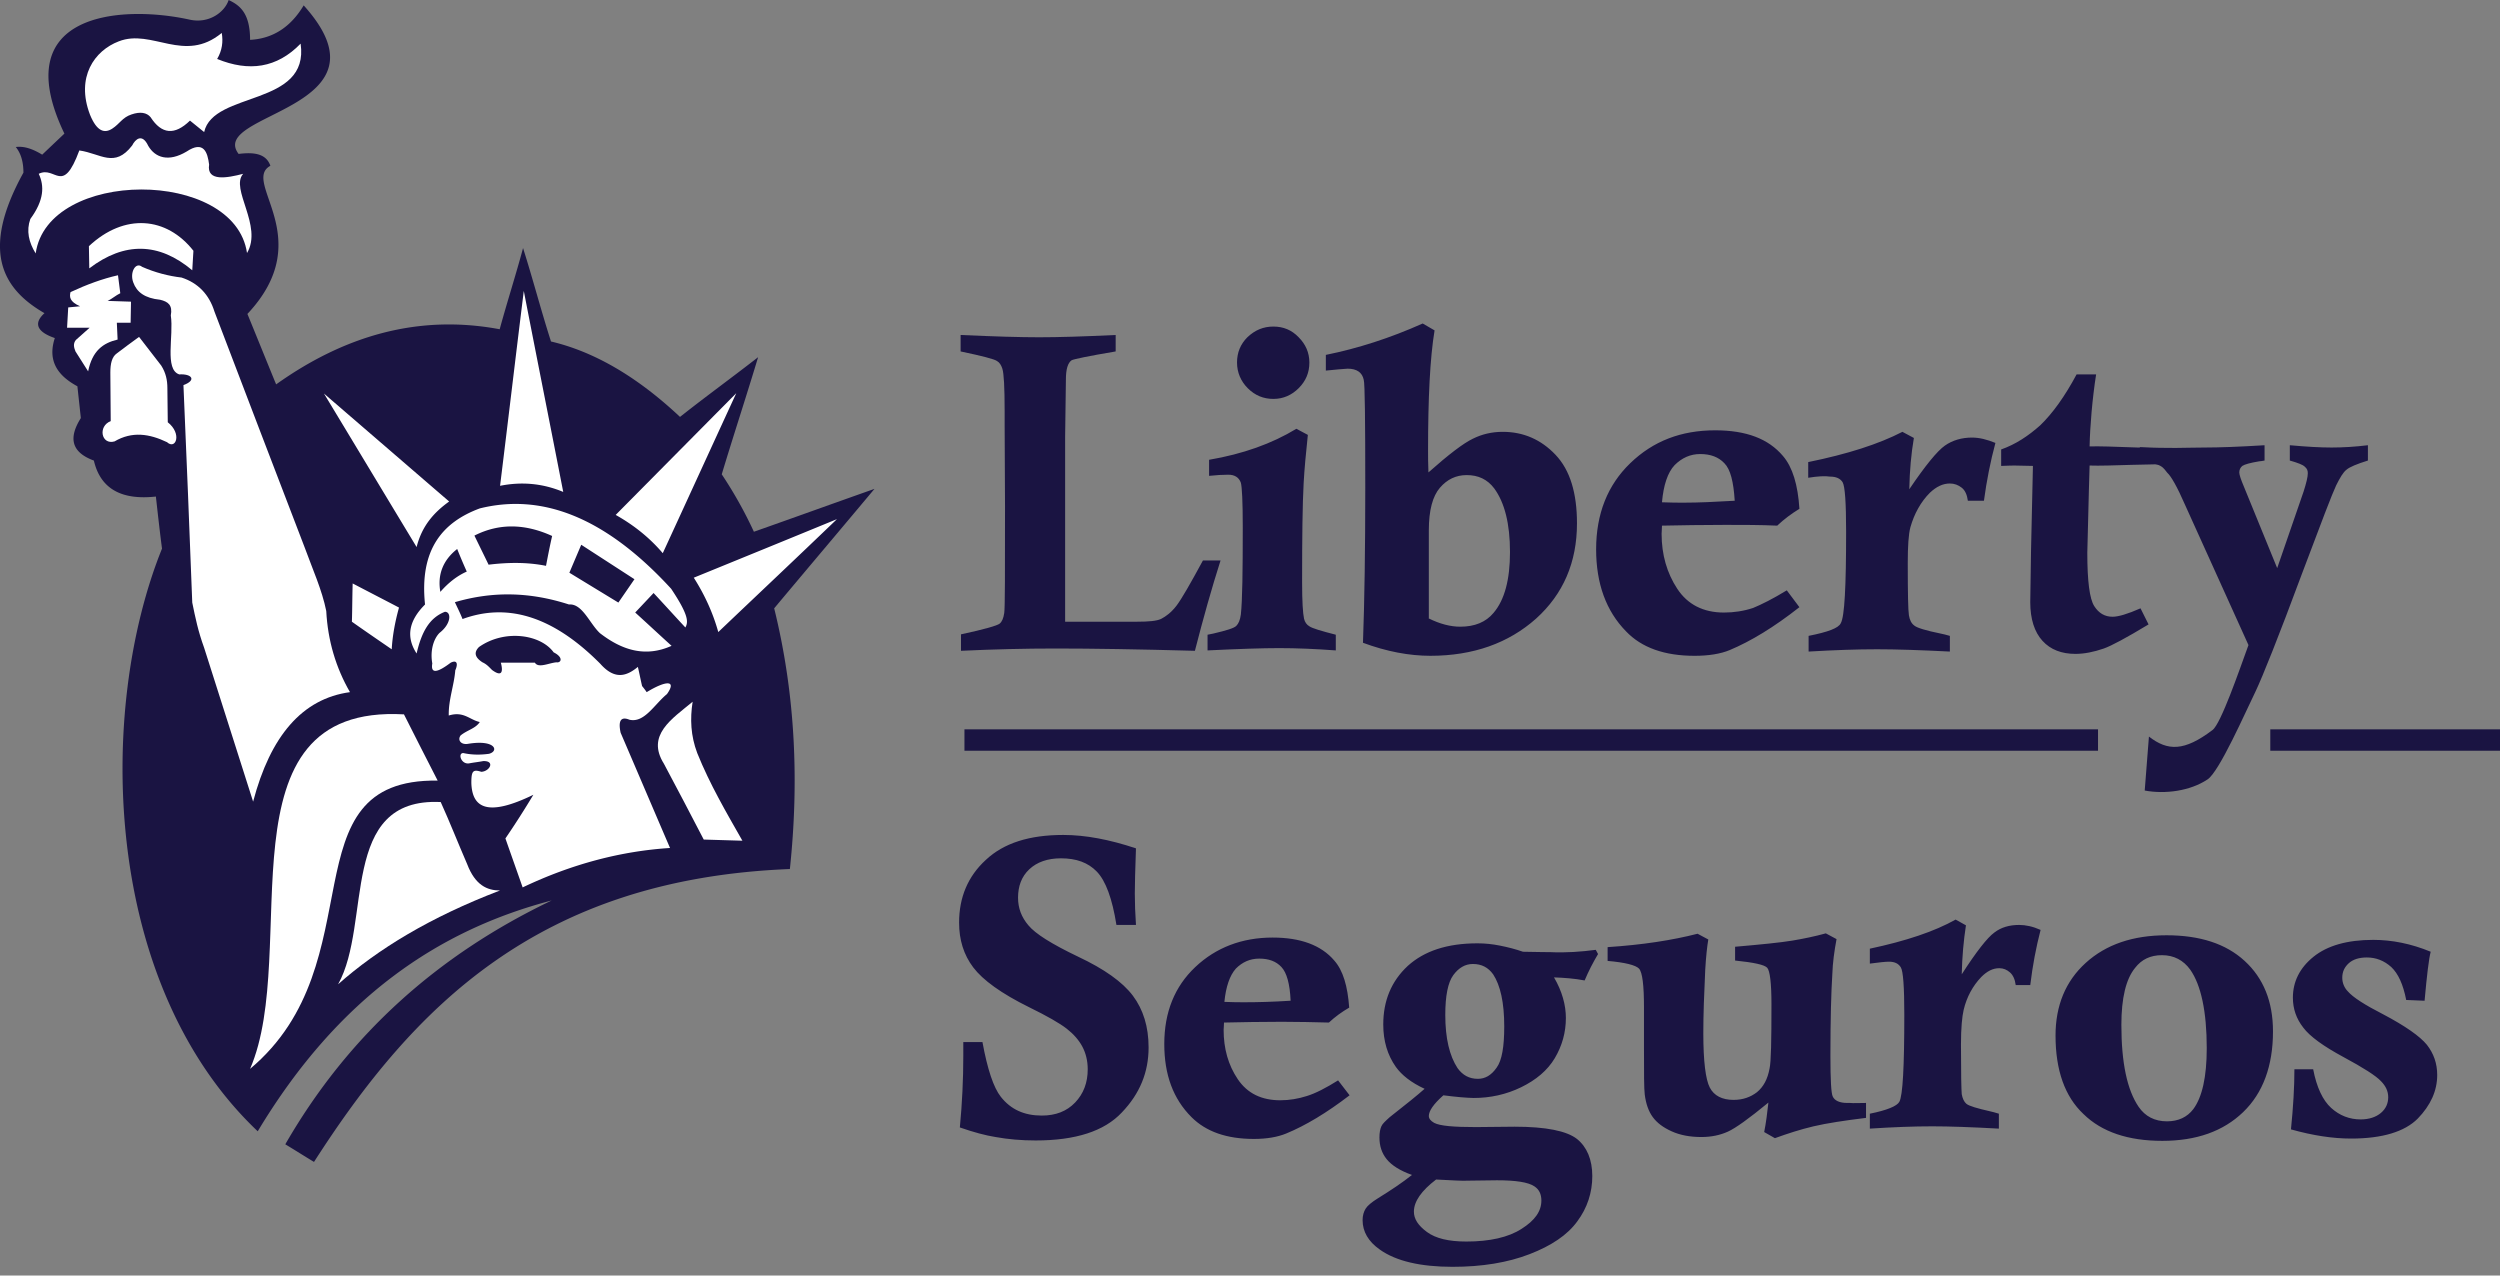
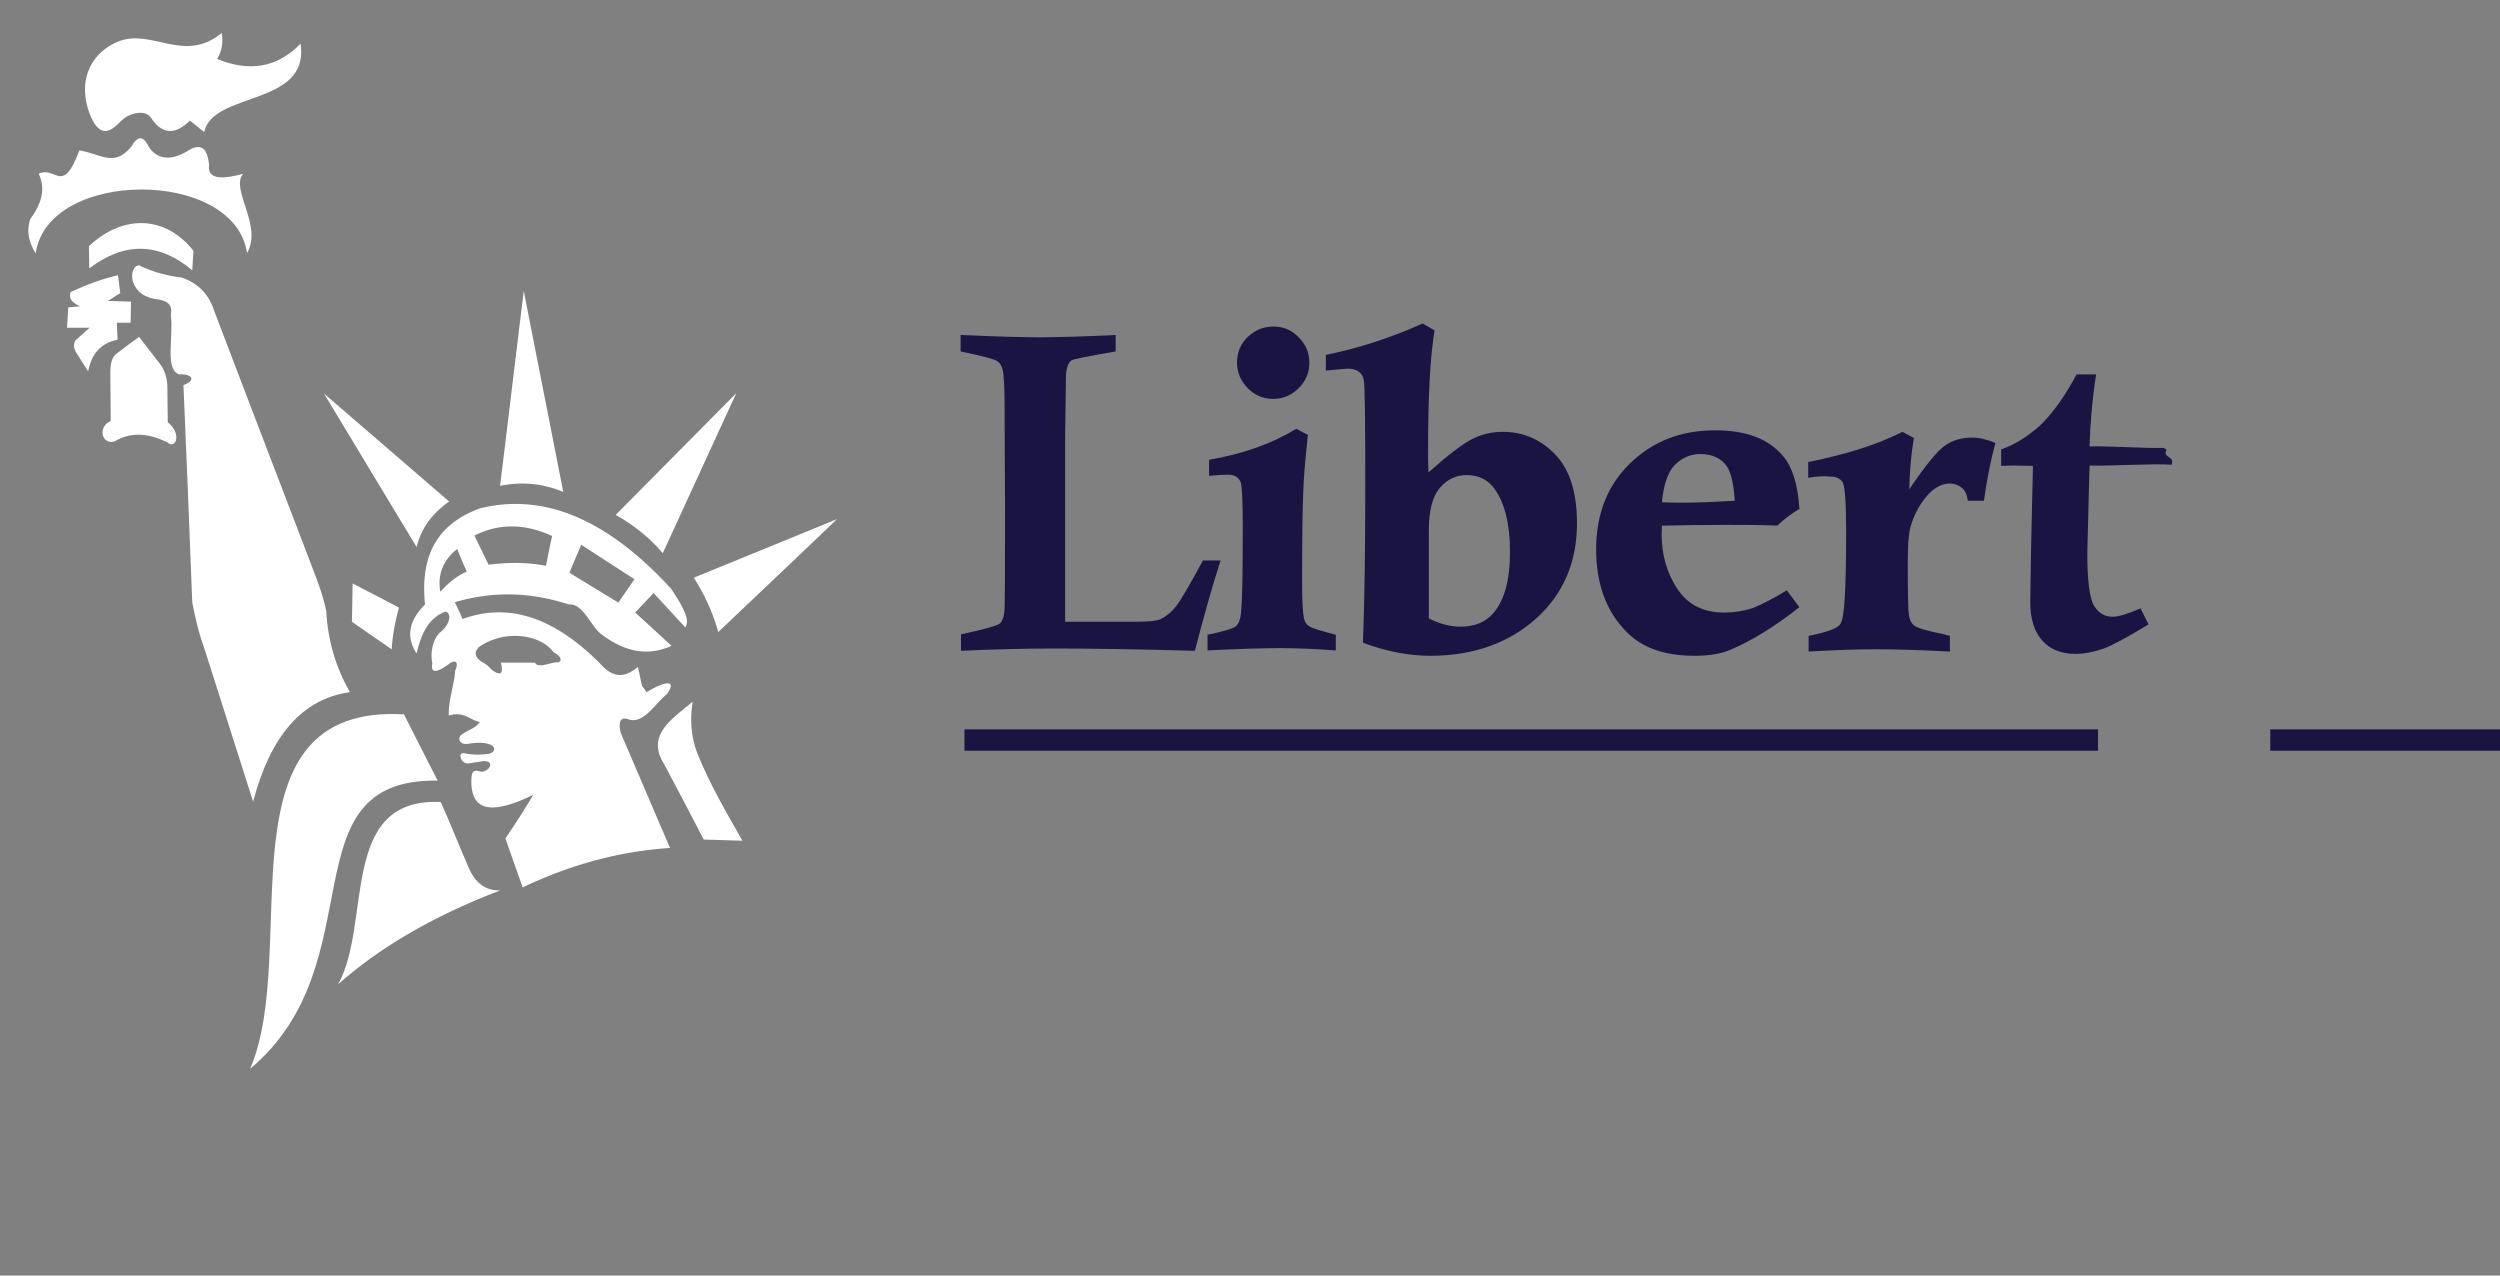
<svg xmlns="http://www.w3.org/2000/svg" width="245" height="125" fill="none">
  <rect width="100%" height="100%" fill="#808080" stroke="none" />
-   <path fill="#1A1442" fill-rule="evenodd" d="M30.773 113.867c9.68-15.082 21.91-27.726 46.635-28.701.9-8.517.563-17.033-1.538-25.55 3.264-3.902 6.566-7.804 9.83-11.706-3.939 1.388-7.879 2.814-11.818 4.202a41.453 41.453 0 0 0-3.151-5.628c1.163-3.864 2.401-7.616 3.564-11.48-2.551 1.988-5.14 3.864-7.654 5.853-4.314-4.052-8.517-6.416-12.643-7.391-.976-3.039-1.763-6.078-2.739-9.154-.713 2.664-1.576 5.328-2.289 7.954-8.029-1.501-15.27.675-21.91 5.403-.938-2.289-1.876-4.615-2.814-6.903 6.978-7.429-.638-12.944 2.251-14.519-.413-1.201-1.613-1.351-3.114-1.163-3.076-4.052 15.607-4.315 6.378-14.557-1.276 2.139-3.039 3.264-5.253 3.377 0-2.589-.976-3.377-2.101-3.902-.375 1.163-1.913 2.364-3.864 1.913C12.014.488.571 1.125 6.311 13.094c-.713.675-1.426 1.351-2.176 2.063-.863-.525-1.726-.863-2.589-.75.488.6.75 1.426.75 2.514-4.165 7.541-2.176 11.33 2.063 13.769-1.163 1.05-.638 1.876 1.013 2.439-.75 2.289.338 3.714 2.213 4.727.113 1.05.225 2.063.338 3.114-1.276 2.026-.863 3.377 1.276 4.165.638 2.739 2.664 3.902 6.078 3.527.188 1.688.375 3.377.6 5.103-6.416 15.908-5.853 42.658 9.38 57.102 7.916-13.168 17.784-19.734 28.814-22.623-10.993 5.253-19.847 13.019-26.112 23.899.938.563 1.876 1.163 2.814 1.726z" clip-rule="evenodd" />
  <path fill="#fff" fill-rule="evenodd" d="M49.006 47.61c2.063-.413 4.127-.263 6.191.6-1.276-6.566-2.589-13.131-3.864-19.697-.788 6.34-1.538 12.719-2.326 19.097zM40.828 53.613c-3.039-5.027-6.04-10.017-9.079-15.045l12.268 10.58c-1.463 1.05-2.664 2.364-3.189 4.465zM60.337 50.462L72.155 38.531c-2.401 5.215-4.802 10.467-7.204 15.682-1.276-1.501-2.814-2.739-4.615-3.752zM67.99 56.614c1.125 1.763 1.913 3.564 2.401 5.328 3.864-3.677 7.766-7.354 11.631-11.068-4.652 1.913-9.342 3.827-14.032 5.74zM40.828 64.043c-1.05-1.613-.788-3.189.825-4.802-.563-5.403 1.726-8.066 5.365-9.417 5.89-1.463 12.118.638 18.759 7.879 1.726 2.589 1.688 3.264 1.388 3.789-1.05-1.126-2.063-2.251-3.114-3.377l-1.801 1.913c1.201 1.088 2.364 2.176 3.564 3.264-2.589 1.163-4.877.413-7.016-1.238-1.013-.938-1.726-2.926-3.039-2.814-3.827-1.238-7.466-1.313-11.18-.225.263.563.525 1.088.75 1.651 4.202-1.538 8.667-.488 13.506 4.39 1.426 1.613 2.589 1.2 3.677.3.15.638.263 1.238.413 1.876.15.188.3.375.45.6 1.838-1.126 3.001-1.238 1.988.188-1.238 1.013-2.213 2.851-3.677 2.514-.825-.338-1.126.075-.863 1.276 1.613 3.752 3.227 7.541 4.84 11.293-4.727.3-9.567 1.538-14.444 3.864-.563-1.613-1.126-3.189-1.688-4.802.9-1.313 1.838-2.776 2.739-4.277-4.465 2.176-6.003 1.313-6.078-1.163 0-1.163.15-1.351.975-1.088.825-.037 1.388-1.088.188-1.05-.6.113-.788.113-1.388.225-.788.113-1.126-1.013-.563-1.013.825.188 1.688.188 2.514.075 1.013-.263.638-1.426-2.063-.976-.675.113-1.05-.375-.713-.825.638-.525 1.463-.675 1.876-1.313-1.013-.225-1.576-1.088-3.039-.638-.037-1.538.525-2.964.638-4.427.3-.675.15-1.05-.45-.75-1.238.938-1.988 1.163-1.801.075-.225-1.238.113-2.401.713-3.001 1.163-.9 1.163-2.063.525-2.063-1.538.6-2.289 1.988-2.776 4.09zm3.977-10.242c-1.388 1.088-1.951 2.514-1.651 4.202.788-.9 1.651-1.576 2.589-1.988a55.652 55.652 0 0 1-.938-2.213zm1.688-1.313c.45.938.938 1.913 1.388 2.851 1.876-.225 3.752-.263 5.628.113.188-.976.375-1.951.6-2.926-2.551-1.163-5.102-1.313-7.616-.037zm9.305 3.639l4.802 2.926 1.576-2.289-5.215-3.377-1.163 2.739zm-7.579 9.53c1.013.75 1.088.113.863-.713h3.339c.338.563 1.351.037 2.101-.037.488.075.713-.488-.263-.976-1.276-1.763-4.802-2.289-7.316-.525-.6.6-.3 1.088.338 1.501.413.188.638.45.938.75zM39.102 59.541c-.375 1.351-.638 2.739-.713 4.09-1.313-.9-2.626-1.801-3.902-2.701.037-1.238.037-2.514.075-3.752 1.501.788 3.039 1.576 4.54 2.364z" clip-rule="evenodd" />
-   <path fill="#fff" fill-rule="evenodd" d="M67.878 68.77c-2.026 1.688-4.577 3.264-2.814 6.078 1.313 2.476 2.626 4.952 3.902 7.429 1.276.037 2.551.075 3.789.113-1.576-2.776-3.189-5.515-4.427-8.592-.638-1.688-.713-3.339-.45-5.027zM49.006 87.267c-1.276 0-2.439-.525-3.227-2.589-.863-1.988-1.688-4.09-2.589-6.078-10.017-.488-6.716 11.893-10.055 17.858 3.902-3.452 9.004-6.566 15.87-9.192z" clip-rule="evenodd" />
+   <path fill="#fff" fill-rule="evenodd" d="M67.878 68.77c-2.026 1.688-4.577 3.264-2.814 6.078 1.313 2.476 2.626 4.952 3.902 7.429 1.276.037 2.551.075 3.789.113-1.576-2.776-3.189-5.515-4.427-8.592-.638-1.688-.713-3.339-.45-5.027zM49.006 87.267c-1.276 0-2.439-.525-3.227-2.589-.863-1.988-1.688-4.09-2.589-6.078-10.017-.488-6.716 11.893-10.055 17.858 3.902-3.452 9.004-6.566 15.87-9.192" clip-rule="evenodd" />
  <path fill="#fff" fill-rule="evenodd" d="M39.589 70.008C21.056 68.958 29.535 93.157 24.507 104.75c12.456-10.43 3.414-28.476 18.384-28.251-1.126-2.176-2.214-4.352-3.302-6.491z" clip-rule="evenodd" />
  <path fill="#fff" fill-rule="evenodd" d="M34.299 67.832c-1.388-2.401-2.176-5.065-2.326-7.954-.413-2.063-1.351-4.127-2.101-6.191-2.964-7.729-5.928-15.457-8.854-23.149-.525-1.688-1.613-2.814-3.227-3.339-1.276-.15-2.589-.488-3.864-1.05-.638-.525-1.238.563-.863 1.538.338.938 1.125 1.538 2.626 1.688.788.188 1.238.525 1.05 1.538.3 2.026-.638 5.29.825 5.778 1.238-.075 1.726.563.413 1.05.3 7.091.6 14.182.863 21.31.3 1.463.563 2.776 1.163 4.427 1.613 5.027 3.189 10.055 4.802 15.082 1.688-6.416 4.802-10.092 9.492-10.73zM11.563 26.975c-1.501.338-3.039.9-4.652 1.651-.113.45-.113.938.938 1.388-.375.037-.788.075-1.163.113-.038.675-.075 1.313-.113 1.988h2.214c-.45.413-.9.788-1.351 1.201-.3.375-.188.75-.038 1.125.413.638.825 1.313 1.238 1.951.413-2.026 1.463-2.776 2.889-3.114-.037-.563-.037-1.088-.075-1.651h1.351c0-.675.037-1.388.037-2.063-.75-.037-1.538-.037-2.288-.075.413-.188.825-.563 1.238-.75-.075-.638-.15-1.126-.225-1.763z" clip-rule="evenodd" />
  <path fill="#fff" fill-rule="evenodd" d="M10.851 41.27c0-1.576-.037-3.189-.037-4.765 0-.863.15-1.538.638-1.876.713-.525 1.426-1.088 2.176-1.613.713.938 1.463 1.876 2.176 2.814.45.713.6 1.426.6 2.213 0 1.126.038 2.214.038 3.339 1.426 1.126.788 2.739-.075 1.951-1.726-.825-3.414-1.088-5.14-.075-1.313.375-1.651-1.501-.375-1.988zM8.75 26.3c0-.713-.037-1.426-.037-2.176 3.489-3.264 7.616-2.889 10.242.45l-.113 1.913c-3.264-2.739-6.641-2.814-10.092-.188z" clip-rule="evenodd" />
  <path fill="#fff" fill-rule="evenodd" d="M3.497 24.837c-.675-1.088-.938-2.214-.525-3.377 1.351-1.838 1.388-3.227.825-4.427 1.651-.825 2.326 2.176 3.977-2.289 2.101.3 3.452 1.763 5.177-.488.3-.6.976-1.238 1.576.037.675 1.163 1.988 1.613 3.752.563 1.688-1.125 2.063.075 2.214 1.276-.263 1.688 1.763 1.313 3.339.9-1.313 1.463 1.951 5.103.375 7.766-1.201-8.329-19.547-8.291-20.71.038zM8.825 11.255c-1.426-3.714.45-6.303 2.814-7.203 3.264-1.276 6.415 2.214 10.092-.825.15.863.037 1.726-.45 2.551 3.114 1.276 5.853.9 8.179-1.501.9 6.191-8.554 4.615-9.454 8.667-.45-.375-.938-.75-1.388-1.125-1.501 1.463-2.776 1.351-3.864-.338-.375-.45-1.013-.563-1.876-.263-.9.3-1.126.9-1.876 1.388-.75.488-1.501.3-2.176-1.351z" clip-rule="evenodd" />
  <path fill="#1A1442" fill-rule="evenodd" d="M94.14 34.441v-1.613c3.302.15 5.853.225 7.692.225 1.876 0 4.389-.075 7.503-.225v1.613c-2.664.45-4.089.75-4.314.863-.376.263-.563.863-.563 1.913l-.075 5.59v18.121h7.053c1.163 0 1.914-.075 2.326-.263.526-.263 1.051-.675 1.539-1.313.487-.638 1.35-2.139 2.588-4.427h1.726c-.863 2.701-1.688 5.628-2.514 8.854-5.477-.15-10.017-.225-13.656-.225-2.964 0-6.078.075-9.267.225v-1.613c2.289-.488 3.564-.863 3.789-1.05.225-.188.375-.525.45-1.05.075-.525.075-4.014.075-10.467l-.037-7.916v-1.388c0-2.326-.075-3.714-.225-4.165-.113-.338-.263-.6-.525-.75-.263-.188-1.426-.488-3.564-.938z" clip-rule="evenodd" />
  <path fill="#1A1442" fill-rule="evenodd" d="M124.793 32.003c.975 0 1.8.338 2.476 1.05.675.675 1.05 1.501 1.05 2.476s-.337 1.801-1.05 2.514c-.676.675-1.501 1.05-2.476 1.05-.976 0-1.801-.338-2.514-1.05-.675-.675-1.051-1.538-1.051-2.514s.338-1.801 1.013-2.476c.751-.713 1.576-1.05 2.552-1.05zm-6.303 14.632V45.059c3.301-.563 6.153-1.576 8.554-3.039l1.125.6c-.187 1.763-.337 3.339-.412 4.727-.113 2.063-.151 5.29-.151 9.717 0 1.876.075 3.039.188 3.564.075.338.263.6.525.75.263.188 1.126.45 2.589.825v1.538c-2.026-.15-3.864-.225-5.553-.225-1.613 0-3.939.075-7.015.225v-1.538l.562-.113c1.276-.3 2.026-.525 2.251-.75.225-.225.376-.563.451-1.125.15-1.388.187-4.239.187-8.554 0-2.514-.075-3.939-.187-4.352-.188-.525-.601-.788-1.239-.788-.525 0-1.163.038-1.875.113zM129.933 36.317v-1.538c3.151-.638 6.303-1.651 9.492-3.076l1.163.675c-.451 2.739-.638 6.641-.638 11.818 0 .488 0 1.201.037 2.101 1.989-1.763 3.414-2.851 4.352-3.302.901-.45 1.876-.675 2.927-.675 2.026 0 3.752.75 5.177 2.251 1.426 1.501 2.101 3.752 2.101 6.716 0 3.827-1.35 6.941-4.014 9.342-2.701 2.401-6.153 3.639-10.355 3.639-2.064 0-4.277-.413-6.603-1.276.15-4.09.225-9.154.225-15.157 0-6.716-.038-10.242-.15-10.617-.15-.713-.676-1.088-1.576-1.088-.45.038-1.163.075-2.138.188zm10.054 24.274c1.126.563 2.176.825 3.114.825 1.426 0 2.514-.45 3.264-1.351 1.088-1.276 1.614-3.264 1.614-5.965 0-2.776-.526-4.84-1.539-6.228-.675-.9-1.575-1.313-2.701-1.313-1.05 0-1.913.413-2.626 1.238-.713.825-1.088 2.214-1.088 4.165v8.629h-.038zM175.104 57.853l1.238 1.651c-2.476 1.951-4.765 3.339-6.828 4.202-.9.375-2.064.563-3.452.563-2.926 0-5.177-.788-6.715-2.401-1.951-1.988-2.927-4.69-2.927-8.029 0-3.489 1.126-6.303 3.339-8.441 2.251-2.176 4.99-3.227 8.329-3.227 3.039 0 5.215.825 6.641 2.514.938 1.088 1.463 2.814 1.613 5.177-.788.488-1.501 1.013-2.176 1.651-1.651-.075-3.339-.075-5.065-.075-2.251 0-4.314.037-6.228.075 0 .338-.037.6-.037.788 0 2.063.525 3.864 1.538 5.403 1.013 1.538 2.551 2.326 4.577 2.326.976 0 1.951-.15 2.852-.45.825-.338 1.95-.9 3.301-1.726zm-12.231-8.629c.863.038 1.614.037 2.176.037 1.351 0 3.002-.075 4.953-.188-.113-1.838-.413-3.076-1.013-3.677-.563-.6-1.351-.9-2.364-.9-.975 0-1.801.375-2.514 1.088-.675.713-1.088 1.951-1.238 3.639zM177.205 46.822v-1.538c3.864-.788 6.903-1.763 9.23-2.964l1.125.6c-.263 1.538-.413 3.189-.45 5.027 1.576-2.326 2.739-3.752 3.489-4.277.75-.525 1.651-.788 2.664-.788.713 0 1.463.188 2.288.525-.487 1.801-.863 3.714-1.125 5.665h-1.576c-.075-.563-.263-1.013-.6-1.276-.338-.263-.713-.413-1.163-.413-.676 0-1.313.3-1.951.9-.901.9-1.538 2.063-1.914 3.377-.187.675-.262 1.876-.262 3.527 0 2.964.037 4.652.112 5.103.075.45.225.788.526 1.013.262.225 1.125.488 2.588.788.188.037.526.113.901.225v1.538c-2.927-.15-5.328-.225-7.129-.225-1.951 0-4.164.075-6.715.225v-1.538c1.876-.375 2.926-.75 3.151-1.238.375-.638.525-3.602.525-8.967 0-2.851-.112-4.427-.337-4.84-.225-.375-.638-.563-1.238-.563-.488-.075-1.201-.037-2.139.113zM212.059 43.896l.263.188c-.45.825.863.563.488 1.463-1.539-.15-6.228.15-8.029.075l-.075 2.589-.075 3.001-.075 2.964c0 2.776.225 4.502.675 5.215.45.713 1.051 1.05 1.801 1.05.563 0 1.463-.263 2.739-.825l.788 1.576c-2.176 1.313-3.64 2.101-4.39 2.364-.975.338-1.913.525-2.776.525-1.351 0-2.439-.413-3.227-1.276-.788-.863-1.2-2.139-1.2-3.789l.075-5.027.187-8.329-1.763-.037c-.15 0-.6 0-1.351.037V44.046c1.388-.488 2.664-1.313 3.865-2.401 1.163-1.126 2.363-2.776 3.526-4.952h1.914c-.376 2.401-.601 5.14-.638 7.053 2.288-.037 4.99.188 7.278.15z" clip-rule="evenodd" />
-   <path fill="#1A1442" fill-rule="evenodd" d="M209.621 45.359l.075-1.538c2.626.15 4.877.037 6.303.037 1.5 0 3.489-.075 5.928-.225v1.501c-.226.037-.413.075-.526.075-.9.15-1.425.3-1.651.45-.187.15-.3.375-.3.638 0 .225.15.675.451 1.388l3.264 7.991 2.588-7.504c.263-.825.413-1.426.413-1.801 0-.263-.075-.45-.3-.638-.188-.188-.675-.375-1.463-.6v-1.501c1.65.15 3.001.225 4.089.225 1.163 0 2.326-.075 3.564-.225v1.501c-1.088.338-1.801.638-2.101.9-.337.263-.637.788-1.013 1.538-.375.788-1.463 3.639-3.339 8.629-2.326 6.266-3.864 10.092-4.539 11.518-.976 1.988-3.565 7.916-4.728 8.667-1.688 1.126-4.127 1.463-6.153 1.088l.413-5.29c1.838 1.426 3.452 1.463 6.228-.638.825-.6 2.626-5.853 3.527-8.329l-6.228-13.769c-.751-1.726-1.351-2.776-1.726-3.114-.375-.413-.488-1.05-2.776-.976zM111.324 90.643h-1.914c-.412-2.589-1.05-4.314-1.913-5.215-.863-.9-2.026-1.313-3.527-1.313-1.313 0-2.363.375-3.114 1.088-.75.713-1.088 1.651-1.088 2.776 0 1.013.338 1.913 1.013 2.701.675.825 2.289 1.838 4.877 3.076 2.552 1.201 4.353 2.476 5.366 3.827 1.013 1.351 1.538 3.039 1.538 5.065 0 2.439-.863 4.54-2.626 6.378-1.726 1.838-4.54 2.739-8.442 2.739-1.388 0-2.701-.113-3.939-.338-.938-.15-2.101-.45-3.489-.938.225-2.363.338-4.727.338-7.016v-1.35h1.876c.488 2.664 1.088 4.464 1.801 5.365.976 1.238 2.288 1.838 4.014 1.838 1.351 0 2.439-.413 3.264-1.275.826-.863 1.238-1.951 1.238-3.264 0-.826-.187-1.576-.525-2.214-.338-.638-.863-1.238-1.538-1.763-.675-.526-1.913-1.238-3.677-2.101-2.739-1.351-4.54-2.664-5.478-3.902-.938-1.238-1.388-2.701-1.388-4.39 0-2.476.863-4.54 2.626-6.153 1.763-1.651 4.277-2.439 7.578-2.439 2.176 0 4.54.45 7.129 1.313-.075 2.101-.113 3.602-.113 4.427 0 .938.038 1.951.113 3.076zM131.133 105.876l1.126 1.463c-2.251 1.726-4.315 2.964-6.228 3.752-.826.337-1.876.525-3.152.525-2.664 0-4.69-.713-6.115-2.139-1.801-1.801-2.664-4.164-2.664-7.166 0-3.114 1.013-5.627 3.039-7.541 2.026-1.913 4.577-2.889 7.579-2.889 2.738 0 4.764.75 6.04 2.251.863.975 1.313 2.514 1.463 4.615-.713.413-1.388.9-1.988 1.463-1.501-.037-3.039-.075-4.615-.075-2.026 0-3.939.038-5.665.075 0 .301-.038.526-.038.713 0 1.839.45 3.452 1.388 4.84s2.327 2.064 4.165 2.064c.9 0 1.763-.151 2.589-.413.863-.263 1.876-.788 3.076-1.538zm-11.143-7.692c.788.037 1.463.037 1.989.037 1.238 0 2.739-.037 4.502-.15-.075-1.651-.375-2.739-.901-3.302-.525-.563-1.238-.825-2.176-.825-.9 0-1.65.338-2.288.976-.6.675-.976 1.763-1.126 3.264zM156.383 93.082l.225.413c-.488.825-.938 1.688-1.313 2.589-.976-.188-1.989-.263-3.002-.3.788 1.351 1.163 2.701 1.163 3.977 0 1.426-.375 2.739-1.088 3.94-.713 1.2-1.838 2.138-3.301 2.851-1.464.713-3.039 1.05-4.653 1.05-.337 0-.75-.037-1.275-.075-.488-.037-1.051-.112-1.688-.187-.976.863-1.426 1.538-1.426 2.026 0 .262.187.487.525.675.563.3 1.914.413 4.09.413l3.789-.038c3.076 0 5.102.413 6.115 1.201.976.788 1.501 2.026 1.501 3.639s-.488 3.114-1.463 4.427c-.976 1.351-2.551 2.401-4.69 3.227-2.138.825-4.652 1.238-7.541 1.238-3.152 0-5.553-.563-7.128-1.689-1.126-.787-1.689-1.763-1.689-2.888 0-.451.113-.826.3-1.126.188-.3.601-.638 1.201-1.013 1.276-.788 2.401-1.538 3.339-2.289-1.163-.412-1.988-.937-2.476-1.538-.488-.6-.713-1.313-.713-2.138 0-.488.075-.826.188-1.088.112-.263.412-.526.825-.901 1.576-1.238 2.701-2.138 3.414-2.776-1.313-.6-2.251-1.351-2.814-2.139-.825-1.163-1.238-2.551-1.238-4.164 0-2.326.788-4.24 2.401-5.74 1.614-1.463 3.865-2.213 6.829-2.213.75 0 1.463.075 2.213.225.751.15 1.501.338 2.251.6 1.689.038 2.589.038 2.664.038 1.538.075 3.039-.038 4.465-.225zm-14.745 6.378c0 2.289.413 4.014 1.201 5.215.487.675 1.125 1.05 1.988 1.05.713 0 1.313-.337 1.839-1.088.525-.712.75-2.063.75-4.051 0-2.327-.375-4.015-1.088-5.103-.488-.675-1.126-1.013-1.989-1.013-.75 0-1.388.375-1.913 1.088-.525.713-.788 2.026-.788 3.902zm-.9 16.133c-1.426 1.088-2.176 2.138-2.176 3.151 0 .713.412 1.351 1.275 1.989.863.637 2.139.938 3.865.938 2.288 0 4.127-.413 5.402-1.238 1.313-.826 1.951-1.726 1.951-2.777 0-.638-.225-1.088-.675-1.388-.6-.413-1.839-.6-3.677-.6l-2.851.037c-.488.038-1.539-.037-3.114-.112zM182.87 108.089v1.463c-2.138.263-3.864.526-5.14.826-1.275.3-2.551.713-3.789 1.163l-1.05-.601c.187-.937.3-1.875.412-2.888-1.913 1.575-3.226 2.513-3.977 2.851-.75.338-1.613.525-2.588.525-1.126 0-2.101-.187-2.927-.563-.825-.375-1.425-.825-1.838-1.388-.413-.562-.675-1.313-.788-2.213-.075-.601-.075-2.101-.075-4.54v-3.977c0-2.176-.15-3.452-.488-3.827-.337-.338-1.35-.6-3.076-.75v-1.351c3.414-.225 6.34-.675 8.816-1.313l1.051.563c-.113.675-.225 1.651-.3 2.964-.113 2.364-.188 4.427-.188 6.228 0 2.739.225 4.54.638 5.327.413.788 1.201 1.201 2.326 1.201.901 0 1.651-.263 2.289-.75.638-.526 1.05-1.276 1.238-2.326.15-.638.187-2.739.187-6.303 0-2.063-.15-3.264-.412-3.564-.263-.3-1.313-.525-3.152-.713v-1.351c2.589-.225 4.465-.413 5.59-.6 1.126-.188 2.214-.413 3.302-.713l1.05.563c-.225 1.2-.375 2.326-.412 3.414-.113 1.763-.188 4.465-.188 8.028 0 2.364.075 3.677.225 3.977.188.413.676.638 1.426.638h.263c.337.038.862 0 1.575 0zM183.245 94.433v-1.463c3.527-.75 6.341-1.688 8.405-2.851l1.012.563c-.225 1.463-.375 3.076-.412 4.802 1.425-2.214 2.514-3.602 3.189-4.09.675-.525 1.501-.75 2.438-.75.638 0 1.351.15 2.101.488-.45 1.726-.787 3.527-1.012 5.403h-1.426c-.075-.563-.263-.976-.563-1.238-.3-.263-.638-.413-1.05-.413-.638 0-1.201.3-1.764.863-.825.863-1.425 1.951-1.726 3.227-.15.638-.262 1.764-.262 3.377 0 2.814.037 4.465.075 4.877.075.413.225.751.45.938.263.225 1.051.45 2.364.751.187.037.45.112.825.225v1.463c-2.701-.15-4.877-.225-6.528-.225-1.801 0-3.827.075-6.116.225v-1.463c1.689-.338 2.664-.751 2.889-1.163.338-.601.488-3.452.488-8.555 0-2.701-.112-4.239-.338-4.615-.225-.375-.6-.563-1.163-.563-.375 0-1.013.075-1.876.188zM201.442 101.486c0-2.926.975-5.328 2.964-7.128 1.988-1.801 4.614-2.701 7.916-2.701 3.264 0 5.815.825 7.654 2.514 1.838 1.688 2.776 3.977 2.776 6.903 0 3.377-.976 6.041-2.927 7.917-1.95 1.875-4.577 2.813-7.916 2.813-3.339 0-5.928-.863-7.728-2.626-1.839-1.726-2.739-4.314-2.739-7.691zm6.453-1.051c0 3.715.563 6.378 1.688 8.029.638.938 1.576 1.426 2.776 1.426 1.126 0 1.989-.413 2.589-1.201.863-1.163 1.313-3.151 1.313-5.965 0-3.602-.562-6.19-1.613-7.691-.675-.938-1.613-1.426-2.776-1.426-1.126 0-1.989.413-2.627 1.238-.9 1.088-1.35 2.964-1.35 5.59zM224.853 104.788h1.838c.338 1.763.938 3.039 1.764 3.789.825.75 1.8 1.125 2.888 1.125.826 0 1.501-.225 1.989-.637.488-.413.713-.938.713-1.539 0-.562-.225-1.088-.713-1.575-.488-.526-1.726-1.314-3.677-2.364-1.951-1.051-3.301-2.026-3.939-2.889-.676-.863-1.013-1.838-1.013-2.926 0-1.576.675-2.926 2.026-4.014 1.35-1.088 3.301-1.651 5.853-1.651 1.838 0 3.714.375 5.627 1.163-.187.713-.375 2.326-.6 4.802l-1.801-.075c-.3-1.538-.788-2.589-1.463-3.227-.713-.638-1.501-.938-2.401-.938-.751 0-1.351.188-1.764.563-.412.375-.637.825-.637 1.426 0 .488.187.975.562 1.351.488.563 1.651 1.313 3.415 2.214 2.213 1.163 3.639 2.176 4.314 3.001.675.863 1.013 1.839 1.013 2.964 0 1.539-.638 2.964-1.913 4.277-1.276 1.276-3.452 1.951-6.528 1.951-1.801 0-3.752-.3-5.891-.9.225-2.214.338-4.165.338-5.89z" clip-rule="evenodd" />
  <path fill="#1A1442" d="M205.606 71.472H94.516v2.101H205.606v-2.101zM245 71.472h-22.511v2.101H245v-2.101z" />
</svg>